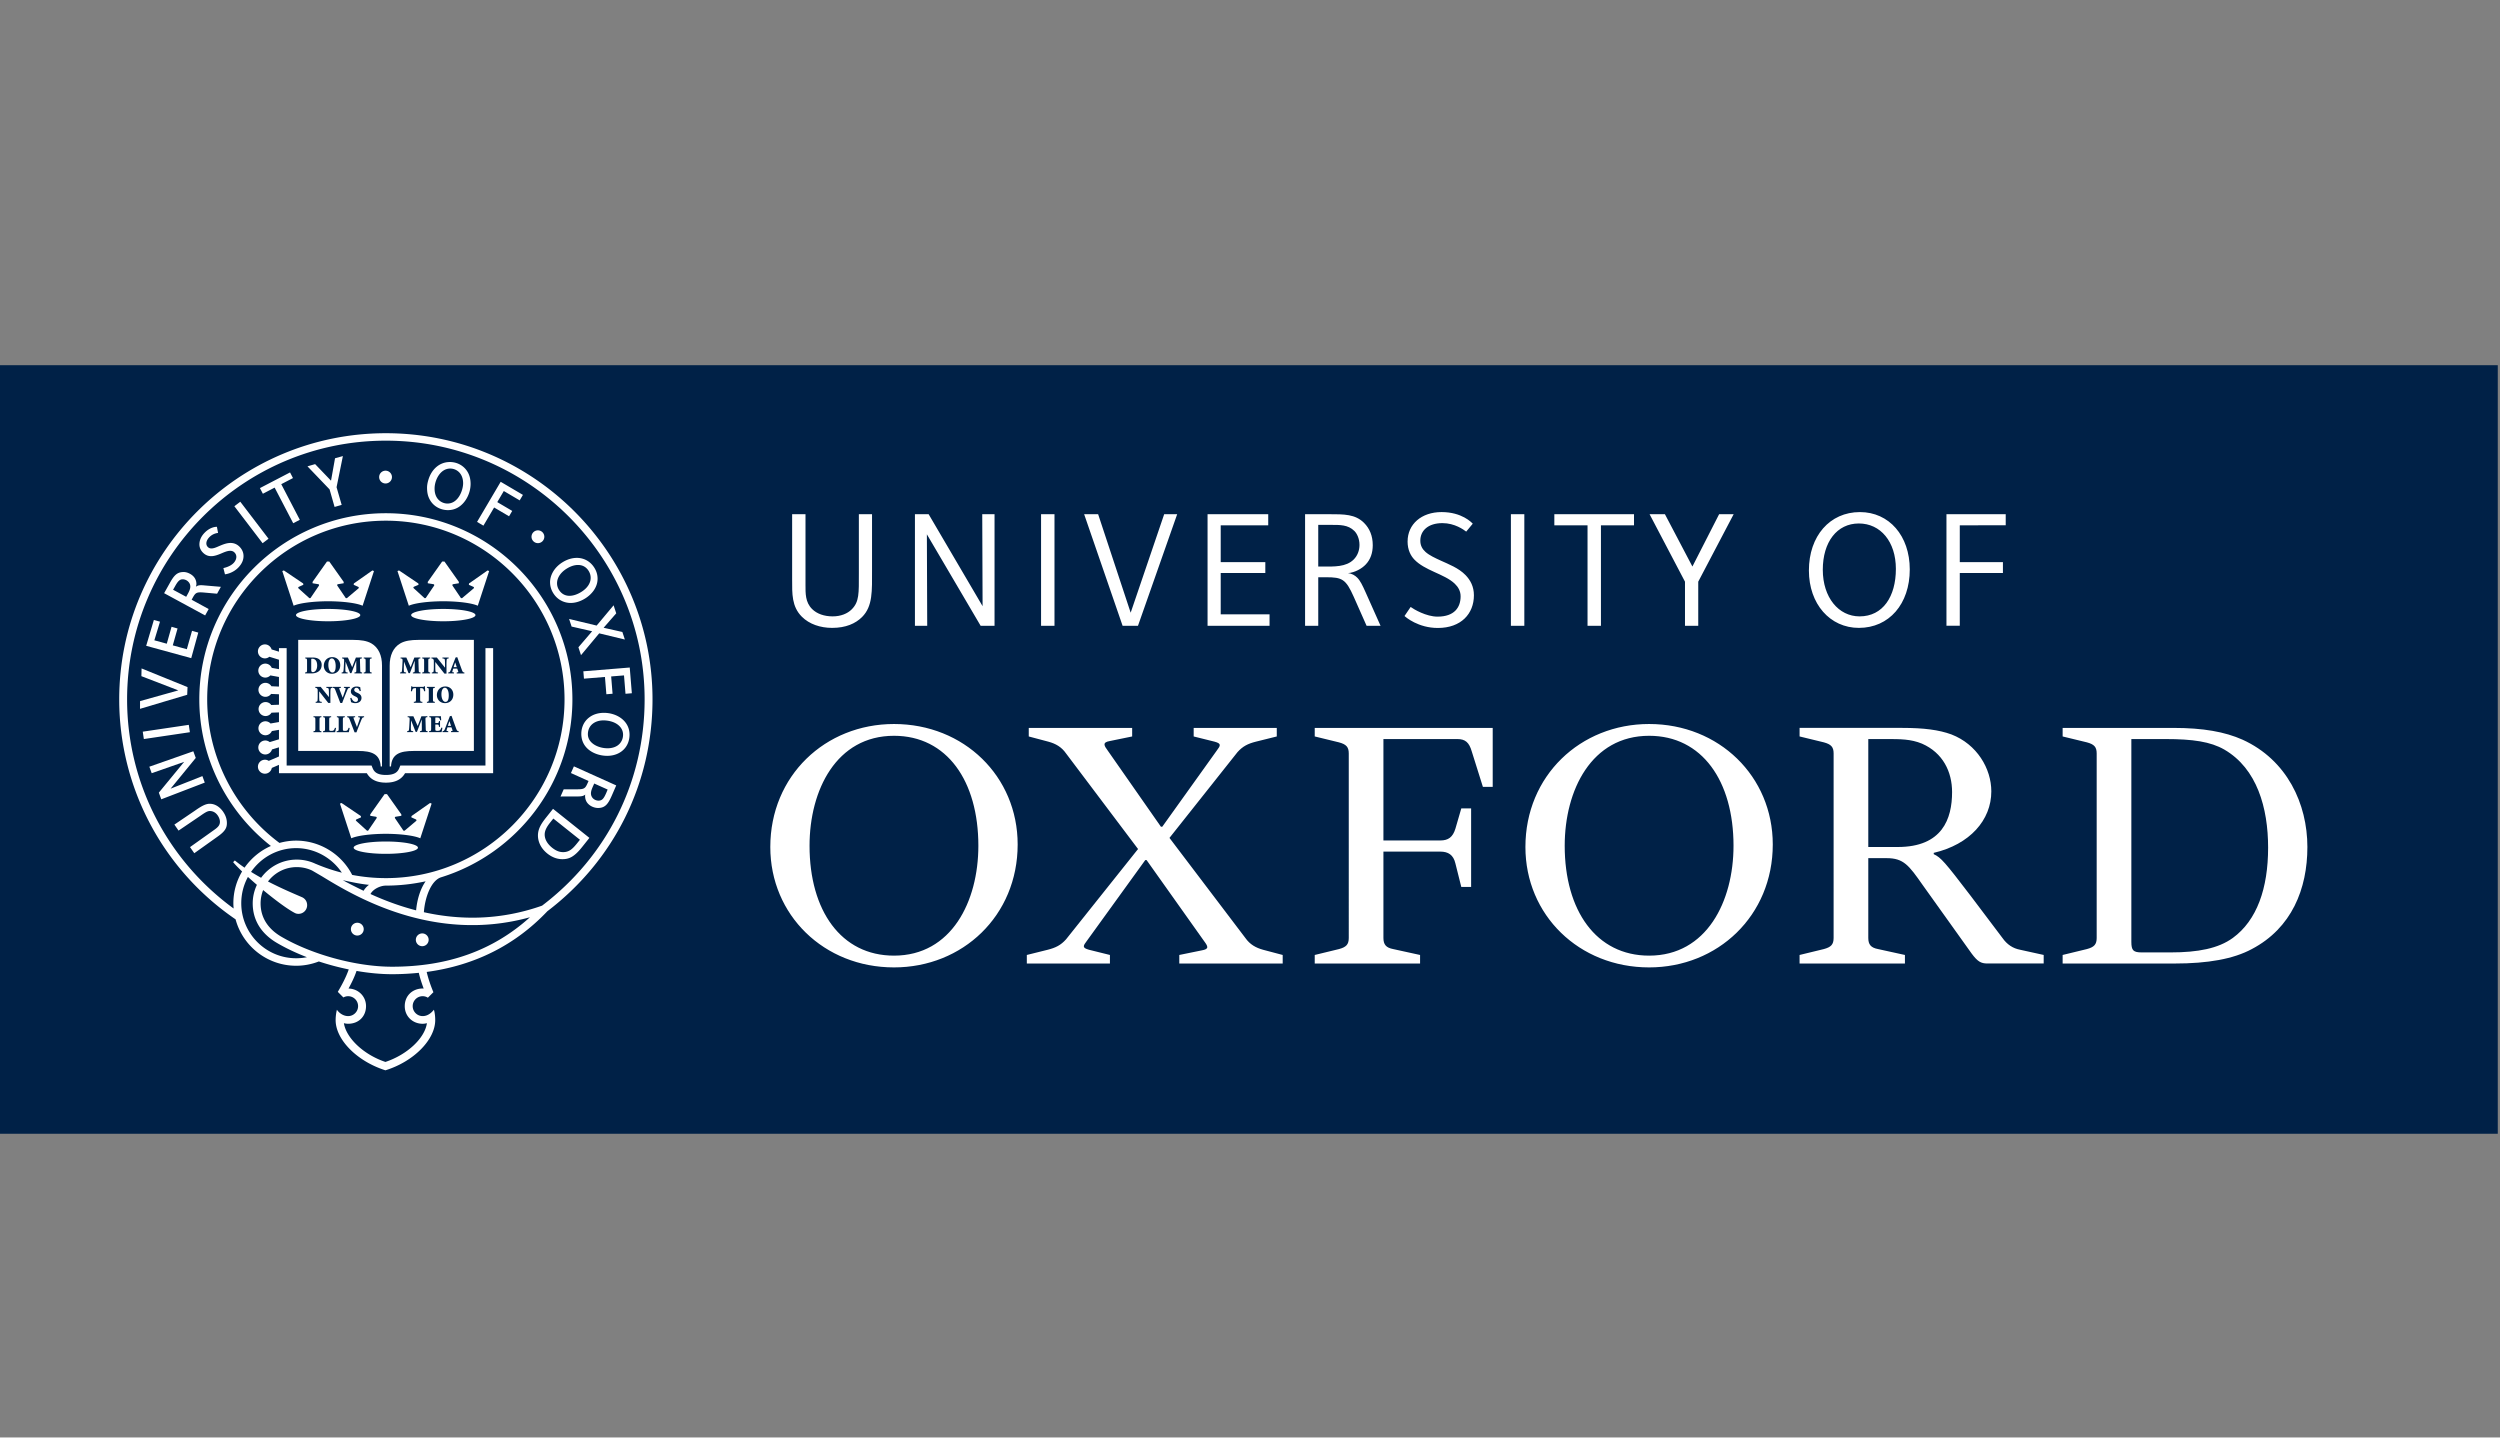
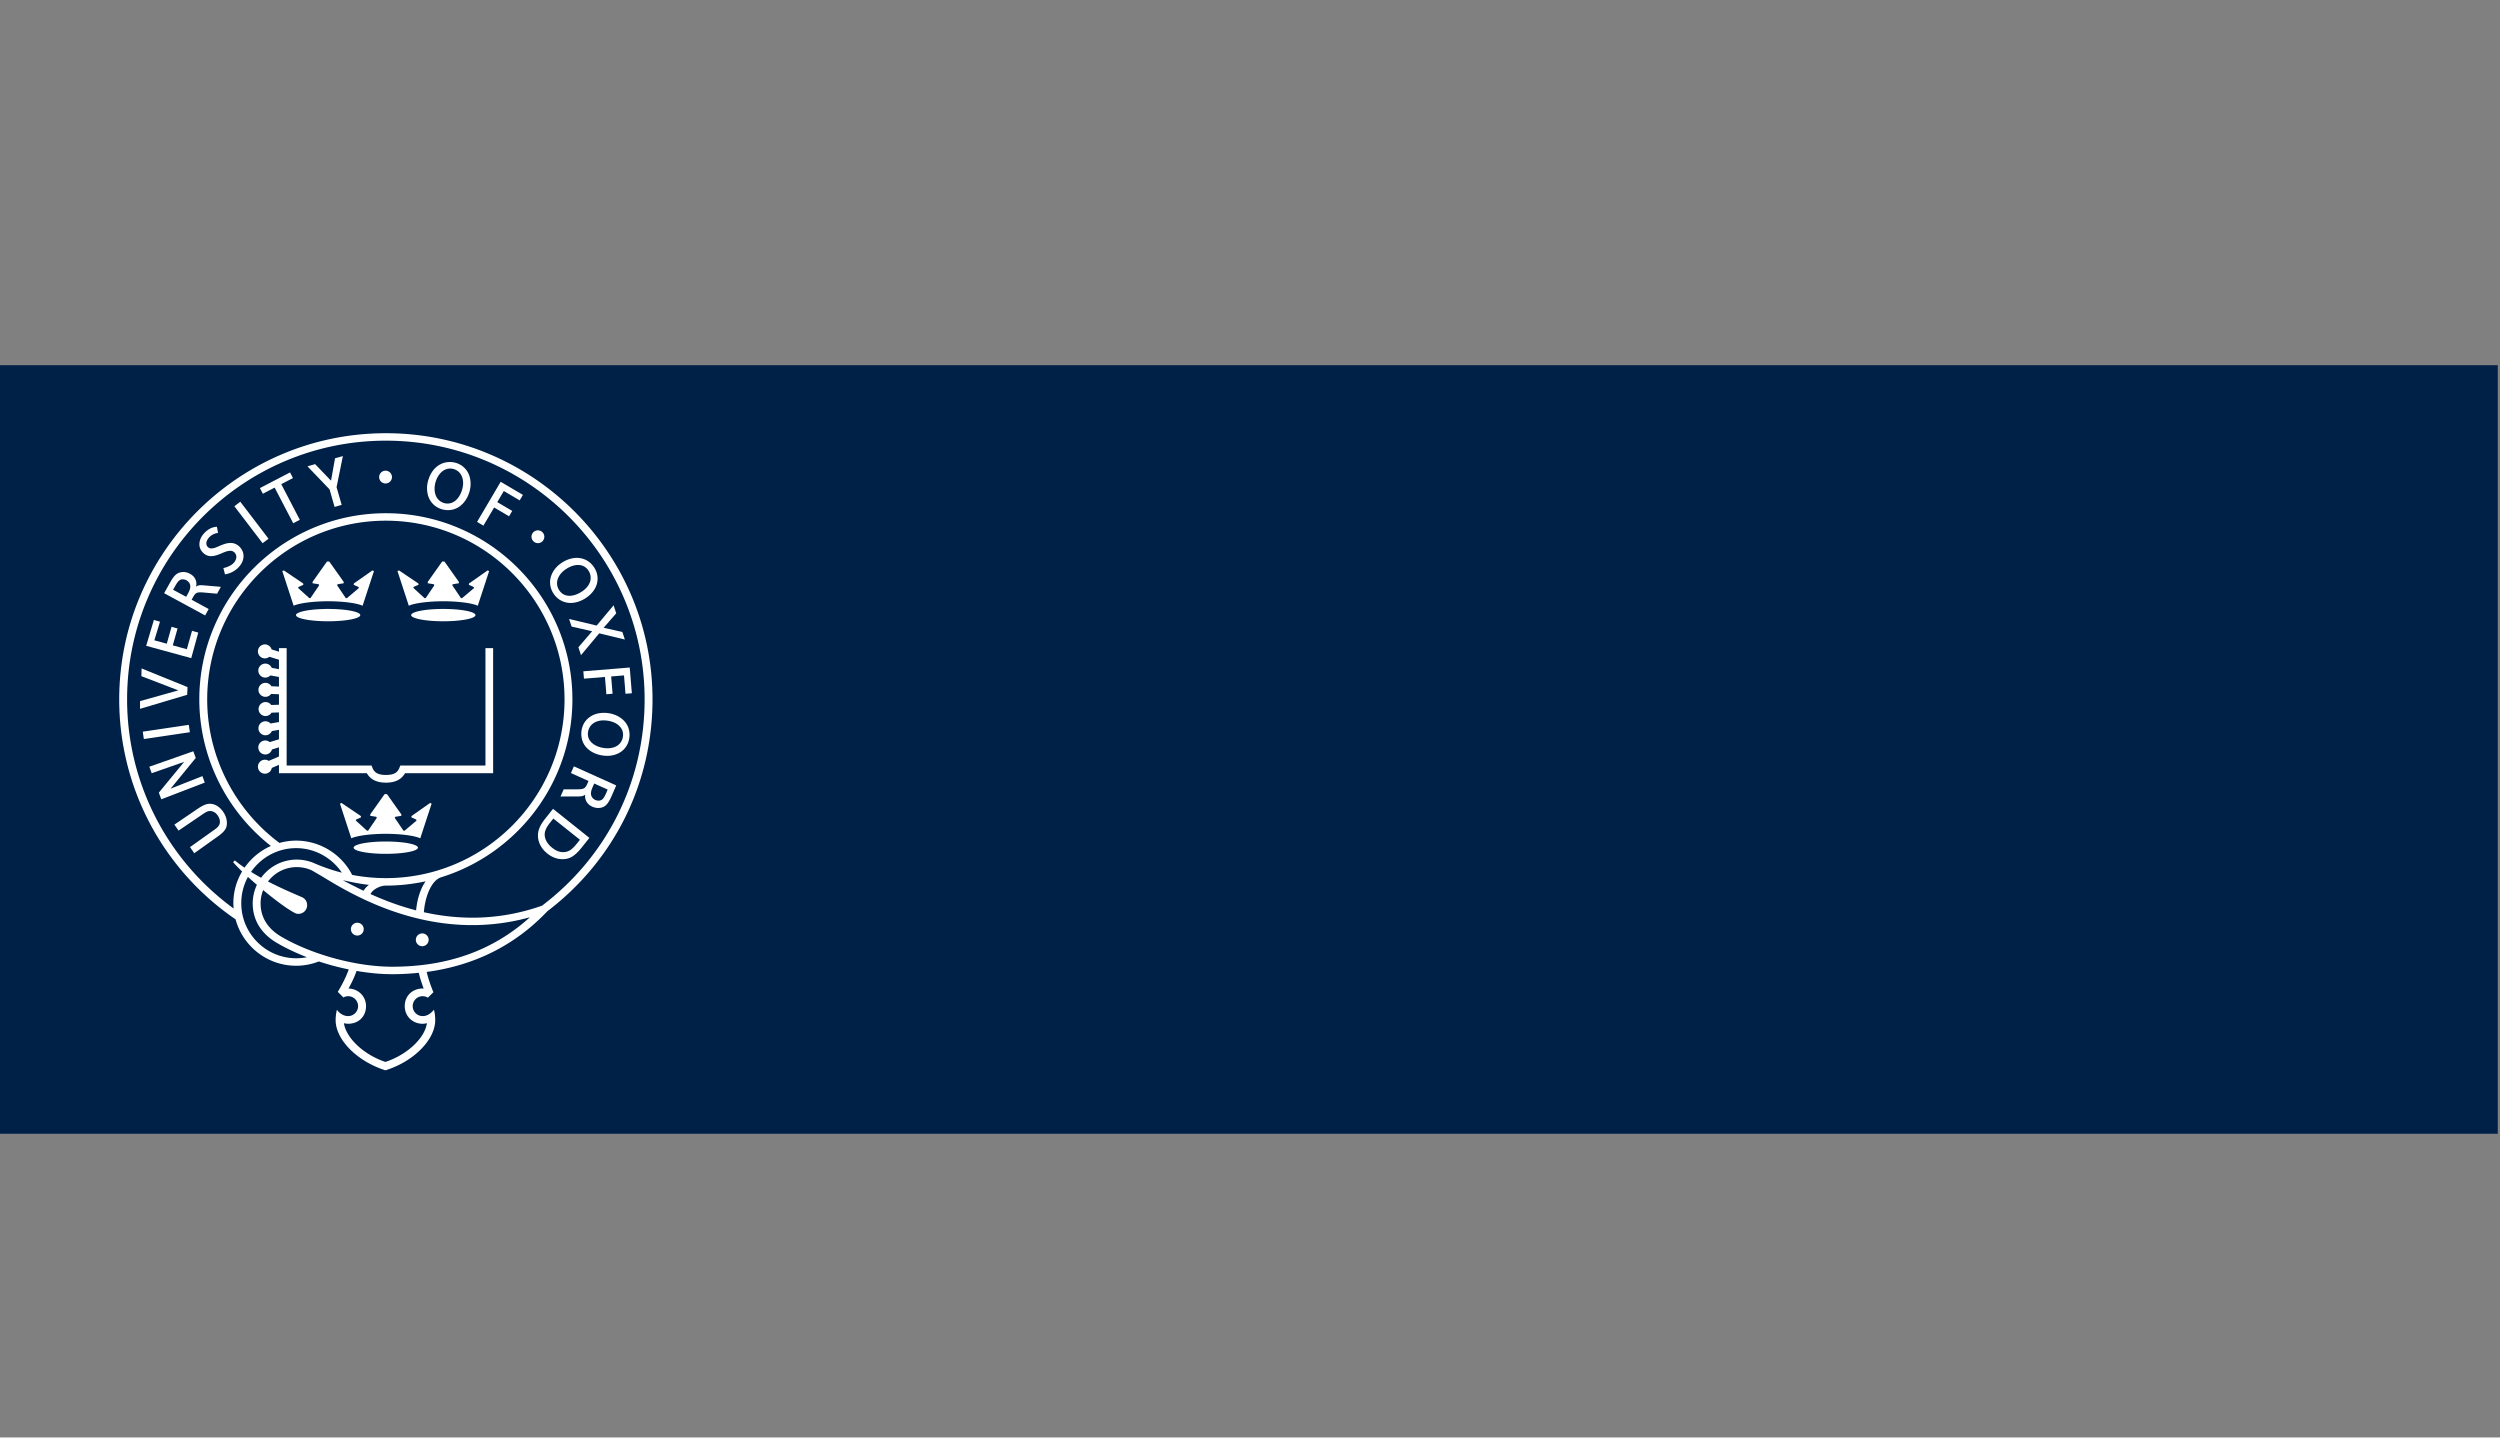
<svg xmlns="http://www.w3.org/2000/svg" xmlns:ns1="http://www.inkscape.org/namespaces/inkscape" xmlns:ns2="http://sodipodi.sourceforge.net/DTD/sodipodi-0.dtd" width="200" height="115" viewBox="0 0 52.917 30.427" version="1.1" id="svg8" ns1:version="1.0.1 (3bc2e813f5, 2020-09-07)" ns2:docname="logo-11-200x115.svg">
  <rect x="0" y="0" width="52.917" height="30.427" fill="#808080" stroke="none" />
  <defs id="defs2" />
  <ns2:namedview id="base" pagecolor="#ffffff" bordercolor="#666666" borderopacity="1.0" ns1:pageopacity="0.0" ns1:pageshadow="2" ns1:zoom="1.979899" ns1:cx="193.28072" ns1:cy="81.737993" ns1:document-units="mm" ns1:current-layer="layer1" ns1:document-rotation="0" showgrid="false" ns1:snap-page="true" ns1:window-width="1920" ns1:window-height="1017" ns1:window-x="-8" ns1:window-y="-8" ns1:window-maximized="1" units="px" />
  <g ns1:label="Vrstva 1" ns1:groupmode="layer" id="layer1">
    <g id="g893" transform="matrix(0.2,0,0,0.2,-5.1455735e-7,7.73)">
      <path d="M 264.349,81.339 H 0 V 0 h 264.349 z" fill="#002147" id="path867" />
-       <path d="m 103.544,50.858 c 0,-6.855 -3.322,-11.637 -8.929,-11.637 -6.095,0 -8.938,5.744 -8.938,11.637 0,6.851 3.326,11.63 8.938,11.63 6.093,0 8.929,-5.742 8.929,-11.63 m 4.159,-0.136 c 0,7.539 -5.817,13.012 -13.088,13.012 -7.411,0 -13.091,-5.535 -13.091,-12.742 0,-7.544 5.817,-13.018 13.091,-13.018 7.41,0 13.088,5.543 13.088,12.748 m 75.762,0.136 c 0,-6.855 -3.326,-11.637 -8.932,-11.637 -6.095,0 -8.934,5.744 -8.934,11.637 0,6.851 3.324,11.63 8.934,11.63 6.091,0 8.932,-5.742 8.932,-11.63 m 4.155,-0.136 c 0,7.539 -5.819,13.012 -13.088,13.012 -7.412,0 -13.091,-5.535 -13.091,-12.742 0,-7.544 5.819,-13.018 13.091,-13.018 7.409,0 13.088,5.543 13.088,12.748 m 15.859,4.284 c -1.456,-2.078 -2.011,-2.835 -3.81,-2.835 h -1.94 v 8.449 c 0,0.694 0.278,1.034 1.041,1.175 l 2.837,0.623 v 0.905 h -11.15 v -0.905 l 2.564,-0.623 c 0.76,-0.204 1.038,-0.481 1.038,-1.175 V 41.09 c 0,-0.695 -0.278,-0.97 -1.038,-1.176 l -2.564,-0.624 v -0.904 h 10.873 c 2.289,0 3.88,0.21 5.195,0.691 2.701,1.042 4.224,3.609 4.224,6.026 0,3.051 -2.285,5.617 -6.094,6.508 v 0.139 c 0.762,0.352 1.177,0.835 3.879,4.372 l 3.393,4.496 c 0.485,0.694 1.109,1.105 1.871,1.248 l 2.493,0.55 v 0.905 h -5.955 c -0.693,0 -1.039,-0.211 -1.663,-1.045 z m -5.75,-4.015 h 3.118 c 4.71,0 5.75,-2.971 5.75,-5.815 0,-2.147 -0.971,-4.156 -3.188,-5.124 -1.176,-0.486 -2.286,-0.486 -3.809,-0.486 h -1.871 z m -43.074,-4.084 h 1.04 v 8.312 h -1.04 l -0.624,-2.491 c -0.209,-0.905 -0.761,-1.249 -1.593,-1.249 H 146.413 V 60.62 c 0,0.693 0.278,1.034 1.04,1.175 l 2.839,0.623 v 0.905 H 139.143 v -0.905 l 2.562,-0.623 c 0.761,-0.204 1.04,-0.482 1.04,-1.175 V 41.09 c 0,-0.694 -0.279,-0.969 -1.04,-1.175 L 139.143,39.29 v -0.902 h 18.836 v 6.239 h -1.039 l -1.176,-3.745 c -0.278,-0.966 -0.694,-1.315 -1.525,-1.315 h -7.826 v 10.732 h 6.026 c 0.831,0 1.315,-0.341 1.593,-1.246 z m 70.915,-7.34 v 21.465 c 0,0.905 0.206,1.116 1.109,1.116 h 3.045 c 2.91,0 5.056,-0.422 6.58,-1.528 2.562,-1.867 3.74,-5.261 3.74,-9.557 0,-4.224 -1.177,-8.375 -4.639,-10.385 -1.454,-0.834 -3.325,-1.111 -6.235,-1.111 z M 218.297,63.322 v -0.905 l 2.564,-0.623 c 0.762,-0.204 1.039,-0.482 1.039,-1.175 v -19.53 c 0,-0.694 -0.276,-0.969 -1.039,-1.175 L 218.297,39.291 V 38.387 h 11.706 c 3.185,0 5.47,0.416 7.341,1.248 4.709,2.147 6.856,6.786 6.856,11.356 0,4.439 -1.663,8.589 -5.886,10.804 -1.939,1.045 -4.641,1.528 -8.171,1.528 z M 117.468,62.417 v 0.905 h -8.795 v -0.905 l 2.212,-0.551 c 0.835,-0.212 1.386,-0.482 1.94,-1.105 l 7.619,-9.557 -7.619,-10.114 c -0.484,-0.694 -1.105,-1.038 -1.87,-1.246 l -2.078,-0.552 v -0.904 h 10.943 v 0.904 l -2.353,0.482 c -0.833,0.141 -0.625,0.485 -0.211,1.041 l 5.61,8.033 h 0.139 l 5.749,-8.033 c 0.416,-0.556 0.556,-0.762 -0.207,-0.971 l -2.216,-0.552 v -0.904 h 8.795 v 0.904 l -2.216,0.552 c -0.829,0.209 -1.384,0.482 -1.94,1.106 l -7.201,9.078 8.033,10.592 c 0.487,0.693 1.109,1.034 1.87,1.246 l 2.08,0.551 v 0.905 h -10.943 v -0.905 l 2.354,-0.481 c 0.833,-0.141 0.693,-0.411 0.278,-0.976 l -6.095,-8.586 h -0.138 l -6.164,8.527 c -0.416,0.552 -0.555,0.752 0.207,0.965 z M 91.234,26.654 c -0.689,0.689 -1.721,1.147 -3.164,1.147 -1.256,0 -2.42,-0.395 -3.209,-1.184 -1.076,-1.075 -1.026,-2.447 -1.026,-3.914 v -6.935 h 1.414 v 7.45 c 0,0.943 -0.029,1.861 0.7,2.589 0.505,0.505 1.281,0.777 2.176,0.777 0.874,0 1.576,-0.301 2.013,-0.74 0.81,-0.809 0.759,-1.692 0.759,-3.826 v -6.25 h 1.394 v 5.883 c 0,2.236 0.09,3.856 -1.056,5.003 m 12.55,0.926 -5.69,-9.681 0.036,9.681 h -1.3 V 15.768 h 1.449 l 5.711,9.735 -0.036,-9.735 h 1.301 V 27.58 Z M 110.18,15.769 h 1.421 v 11.81 H 110.18 Z m 10.257,11.81 h -1.627 l -4.071,-11.81 h 1.481 l 3.444,10.426 3.547,-10.426 h 1.375 z m 7.364,0 v -11.81 h 6.421 v 1.177 h -5.029 v 3.897 h 4.721 v 1.149 h -4.721 v 4.374 h 5.169 v 1.212 z m 16.83,0 -1.356,-3.061 c -0.84,-1.883 -1.224,-2.076 -2.936,-2.076 h -0.823 v 5.138 h -1.394 v -11.81 h 2.549 c 1.575,0 2.764,-0.01 3.692,0.919 0.591,0.591 0.921,1.376 0.921,2.361 0,0.821 -0.239,1.504 -0.733,2.03 -0.425,0.453 -1.129,0.85 -1.894,0.931 0.415,0.024 0.759,0.249 0.981,0.472 0.323,0.32 0.556,0.807 0.902,1.58 l 1.569,3.516 z m -1.29,-10.033 c -0.676,-0.677 -1.555,-0.646 -2.518,-0.646 h -1.308 v 4.411 h 0.469 c 1.192,0 2.476,0.061 3.286,-0.749 0.391,-0.391 0.61,-0.94 0.61,-1.539 0,-0.665 -0.261,-1.199 -0.54,-1.478 m 16.565,-1.777 h 1.421 v 11.81 h -1.421 z m 9.529,1.177 v 10.633 h -1.419 V 16.946 h -3.513 v -1.177 h 8.431 v 1.177 z m 10.298,5.965 v 4.668 h -1.403 V 22.911 l -3.749,-7.143 h 1.624 l 2.91,5.539 2.828,-5.539 h 1.539 z m 17.002,4.891 c -3.056,0 -5.291,-2.525 -5.291,-6.075 0,-3.647 2.211,-6.181 5.401,-6.181 3.09,0 5.274,2.507 5.274,6.072 0,3.656 -2.188,6.184 -5.384,6.184 m -0.005,-11.05 c -2.314,0 -3.816,1.955 -3.816,4.9 0,2.935 1.674,4.933 3.893,4.933 2.469,0 3.842,-2.1 3.842,-5.025 0,-2.882 -1.623,-4.808 -3.919,-4.808 m 10.682,0.194 v 3.897 h 4.566 v 1.149 h -4.566 v 5.586 h -1.41 v -11.81 h 6.272 v 1.177 z M 148.972,18.65 c 0,-1.815 1.46,-3.106 3.594,-3.106 2.16,0 3.196,1.115 3.301,1.23 l -0.693,0.839 c -0.265,-0.204 -1.21,-0.899 -2.516,-0.899 -1.506,0 -2.34,0.787 -2.34,1.856 0,0.517 0.211,0.89 0.552,1.196 0.405,0.362 0.996,0.631 1.633,0.925 0.792,0.364 1.877,0.772 2.605,1.528 0.502,0.521 0.882,1.2 0.882,2.131 0,1.964 -1.363,3.46 -3.814,3.46 -2.09,0 -3.408,-1.151 -3.531,-1.266 l 0.65,-0.958 c 0.335,0.249 1.647,1.025 2.846,1.025 1.778,0 2.442,-0.974 2.442,-2.146 0,-0.546 -0.247,-0.985 -0.616,-1.337 -0.551,-0.53 -1.385,-0.886 -2.184,-1.251 -0.794,-0.362 -1.558,-0.743 -2.099,-1.311 -0.357,-0.374 -0.714,-0.986 -0.714,-1.915 M 40.429,31.782 c 0,-1.044 -0.354,-1.887 -1.119,-2.336 -0.479,-0.281 -1.127,-0.374 -1.927,-0.374 H 31.56 V 40.826 h 6.336 c 1.461,0 2.32,0.329 2.394,1.639 h 0.139 z m 0.813,0 c 0,-1.044 0.354,-1.887 1.119,-2.336 0.48,-0.281 1.129,-0.374 1.93,-0.374 h 5.861 V 40.826 h -6.376 c -1.46,0 -2.319,0.329 -2.394,1.639 h -0.14 z" fill="#ffffff" id="path869" />
      <path d="M 51.378,29.941 V 42.367 h -9.01 l -0.102,0.254 c -0.156,0.388 -0.438,0.746 -1.42,0.746 -0.983,0 -1.262,-0.359 -1.42,-0.746 L 39.323,42.367 H 30.337 V 29.941 H 29.524 v 0.379 l -0.78,-0.24 c -0.09,-0.306 -0.37,-0.532 -0.706,-0.532 -0.407,0 -0.74,0.333 -0.74,0.74 0,0.41 0.333,0.741 0.74,0.741 0.179,0 0.34,-0.066 0.468,-0.171 l 1.019,0.312 v 0.999 L 28.759,32.031 a 0.74,0.74 0 0 0 -0.681,-0.449 c -0.407,0 -0.74,0.331 -0.74,0.74 0,0.409 0.333,0.74 0.74,0.74 0.211,0 0.401,-0.09 0.536,-0.231 l 0.91,0.164 v 1.018 l -0.8,-0.035 c -0.129,-0.215 -0.362,-0.361 -0.632,-0.361 -0.407,0 -0.74,0.331 -0.74,0.74 0,0.409 0.333,0.741 0.74,0.741 0.247,0 0.464,-0.122 0.599,-0.307 l 0.834,0.036 v 1.106 l -0.818,0.03 A 0.734,0.734 0 0 0 28.105,35.651 c -0.407,0 -0.74,0.331 -0.74,0.74 0,0.409 0.333,0.74 0.74,0.74 0.268,0 0.5,-0.144 0.63,-0.356 L 29.524,36.746 v 1.02 l -0.894,0.154 a 0.738,0.738 0 0 0 -0.539,-0.235 c -0.407,0 -0.74,0.331 -0.74,0.74 0,0.409 0.333,0.74 0.74,0.74 a 0.739,0.739 0 0 0 0.679,-0.445 L 29.524,38.591 v 1.001 l -0.978,0.297 c -0.128,-0.105 -0.29,-0.171 -0.469,-0.171 a 0.74,0.74 0 1 0 0,1.48 c 0.336,0 0.618,-0.225 0.708,-0.531 L 29.524,40.441 v 0.969 l -1.08,0.466 a 0.731,0.731 0 0 0 -0.406,-0.122 c -0.407,0 -0.74,0.331 -0.74,0.74 0,0.409 0.333,0.74 0.74,0.74 0.364,0 0.666,-0.264 0.728,-0.611 l 0.759,-0.328 v 0.885 h 9.297 c 0.379,0.659 1.032,1 2.024,1 0.991,0 1.646,-0.341 2.022,-1 h 9.322 V 29.941 Z M 34.728,25.797 c -1.88,0 -3.402,0.292 -3.402,0.652 0,0.361 1.522,0.652 3.402,0.652 1.879,0 3.402,-0.291 3.402,-0.652 0,-0.36 -1.524,-0.652 -3.402,-0.652 m 4.685,-4.076 -1.964,1.38 -0.016,0.14 0.466,0.21 c 0.092,0.046 0.092,0.12 0.046,0.165 l -1.234,1.041 -0.117,-0.01 -0.874,-1.288 c -0.061,-0.084 -0.039,-0.168 0.068,-0.185 l 0.586,-0.096 v -0.147 l -1.521,-2.149 h -0.25 l -1.521,2.149 v 0.147 l 0.588,0.096 c 0.105,0.018 0.126,0.101 0.066,0.185 l -0.875,1.288 -0.115,0.01 -1.154,-1.041 c -0.046,-0.045 -0.046,-0.119 0.046,-0.165 l 0.468,-0.21 -0.018,-0.14 -2.046,-1.38 -0.165,0.065 1.2,3.67 c 0.611,-0.274 2.011,-0.466 3.65,-0.474 1.641,0.007 3.041,0.2 3.651,0.474 l 1.201,-3.67 z m 1.418,28.689 c -1.88,0 -3.402,0.292 -3.402,0.652 0,0.361 1.522,0.652 3.402,0.652 1.879,0 3.402,-0.291 3.402,-0.652 0,-0.36 -1.524,-0.652 -3.402,-0.652 m 4.685,-4.077 -1.964,1.381 -0.016,0.14 0.466,0.209 c 0.092,0.046 0.092,0.12 0.046,0.165 l -1.234,1.042 -0.117,-0.011 -0.874,-1.288 c -0.06,-0.084 -0.039,-0.168 0.068,-0.185 l 0.586,-0.095 v -0.149 l -1.521,-2.149 h -0.25 l -1.521,2.149 v 0.149 l 0.588,0.095 c 0.105,0.018 0.126,0.101 0.066,0.185 l -0.875,1.288 -0.116,0.011 -1.151,-1.042 c -0.048,-0.045 -0.048,-0.119 0.045,-0.165 l 0.468,-0.209 -0.018,-0.14 -2.046,-1.381 -0.166,0.065 1.202,3.671 c 0.61,-0.275 2.01,-0.468 3.65,-0.475 1.64,0.007 3.041,0.2 3.65,0.475 l 1.201,-3.671 z M 46.919,25.797 c -1.881,0 -3.404,0.292 -3.404,0.652 0,0.361 1.522,0.652 3.404,0.652 1.877,0 3.401,-0.291 3.401,-0.652 0,-0.36 -1.524,-0.652 -3.401,-0.652 m 4.684,-4.076 -1.964,1.38 -0.018,0.14 0.468,0.21 c 0.091,0.046 0.092,0.12 0.045,0.165 l -1.234,1.041 -0.116,-0.01 -0.874,-1.288 c -0.061,-0.084 -0.039,-0.168 0.066,-0.185 l 0.586,-0.096 V 22.931 L 47.042,20.782 h -0.249 l -1.521,2.149 v 0.147 l 0.586,0.096 c 0.106,0.018 0.128,0.101 0.068,0.185 l -0.874,1.288 -0.117,0.01 -1.153,-1.055 c -0.046,-0.044 -0.046,-0.119 0.046,-0.165 l 0.468,-0.196 -0.018,-0.14 -2.046,-1.38 -0.166,0.065 1.201,3.67 c 0.61,-0.274 2.01,-0.466 3.651,-0.474 1.64,0.007 3.04,0.2 3.649,0.474 l 1.202,-3.67 z" fill="#ffffff" id="path871" />
      <path d="m 32.937,32.209 c 0,0.23 0.058,0.275 0.181,0.275 0.224,0 0.449,-0.246 0.449,-0.705 0,-0.557 -0.282,-0.713 -0.502,-0.713 -0.06,0 -0.094,0.007 -0.111,0.019 -0.014,0.004 -0.016,0.064 -0.016,0.129 z m 0.128,-1.272 c 0.319,0 0.584,0.062 0.756,0.231 0.121,0.116 0.223,0.307 0.223,0.531 0,0.645 -0.489,0.922 -1.089,0.922 H 32.287 V 32.52 c 0.189,-0.016 0.21,-0.034 0.21,-0.314 v -0.855 c 0,-0.28 -0.021,-0.299 -0.19,-0.314 v -0.101 z m 1.686,0.777 c 0,0.47 0.176,0.811 0.43,0.811 0.224,0 0.345,-0.215 0.345,-0.684 0,-0.521 -0.186,-0.809 -0.41,-0.809 -0.199,0 -0.365,0.229 -0.365,0.681 m 1.258,0.044 c 0,0.555 -0.379,0.902 -0.876,0.902 -0.522,0 -0.863,-0.381 -0.863,-0.858 0,-0.42 0.28,-0.905 0.899,-0.905 0.474,0 0.84,0.347 0.84,0.86 m 2.288,-0.821 v 0.101 c -0.198,0.019 -0.207,0.029 -0.2,0.301 l 0.026,0.868 c 0.007,0.287 0.014,0.295 0.2,0.314 v 0.101 H 37.511 V 32.52 c 0.194,-0.019 0.201,-0.026 0.199,-0.314 l -0.006,-0.912 h -0.011 l -0.5,1.299 h -0.14 l -0.475,-1.208 h -0.005 l -0.018,0.575 c -0.007,0.223 -0.005,0.347 0.005,0.427 0.01,0.096 0.068,0.12 0.235,0.133 v 0.101 H 36.156 V 32.52 c 0.124,-0.011 0.172,-0.036 0.189,-0.133 0.014,-0.08 0.029,-0.217 0.041,-0.454 l 0.028,-0.522 c 0.02,-0.326 -0.001,-0.355 -0.206,-0.374 v -0.101 h 0.609 l 0.454,1.026 0.396,-1.026 z m 0.842,1.27 c 0,0.28 0.02,0.297 0.199,0.314 v 0.101 H 38.497 V 32.52 c 0.179,-0.016 0.2,-0.034 0.2,-0.314 v -0.855 c 0,-0.28 -0.021,-0.299 -0.2,-0.314 v -0.101 h 0.839 v 0.101 c -0.179,0.015 -0.199,0.034 -0.199,0.314 z m -4.173,3.542 h -0.223 l -0.959,-1.224 h -0.006 v 0.477 c 0,0.271 0.011,0.414 0.021,0.495 0.013,0.091 0.083,0.124 0.254,0.133 v 0.1 h -0.645 v -0.1 c 0.114,-0.006 0.181,-0.041 0.195,-0.133 0.01,-0.081 0.02,-0.224 0.02,-0.495 v -0.477 c 0,-0.191 -0.005,-0.225 -0.058,-0.297 -0.037,-0.055 -0.102,-0.072 -0.196,-0.08 v -0.101 h 0.573 l 0.863,1.075 h 0.006 v -0.346 c 0,-0.273 -0.011,-0.415 -0.021,-0.495 -0.013,-0.091 -0.084,-0.125 -0.254,-0.133 v -0.101 h 0.66 v 0.101 c -0.129,0.005 -0.196,0.041 -0.21,0.133 -0.01,0.08 -0.02,0.223 -0.02,0.495 z m 1.05,0 a 630.467,630.467 0 0 1 -0.516,-1.35 c -0.085,-0.223 -0.136,-0.236 -0.261,-0.251 v -0.101 h 0.836 v 0.101 l -0.087,0.01 c -0.096,0.01 -0.096,0.034 -0.068,0.125 0.046,0.145 0.251,0.655 0.347,0.909 0.08,-0.22 0.246,-0.715 0.287,-0.836 0.054,-0.159 0.039,-0.188 -0.077,-0.2 l -0.079,-0.007 v -0.101 h 0.629 v 0.101 c -0.149,0.018 -0.185,0.031 -0.286,0.268 -0.016,0.035 -0.333,0.805 -0.526,1.334 z m 1.169,-0.552 c 0.054,0.15 0.206,0.438 0.461,0.438 0.135,0 0.239,-0.087 0.239,-0.256 0,-0.152 -0.101,-0.239 -0.26,-0.311 l -0.039,-0.018 c -0.211,-0.099 -0.453,-0.234 -0.453,-0.51 0,-0.294 0.211,-0.532 0.619,-0.532 a 0.955,0.955 0 0 1 0.239,0.031 c 0.059,0.016 0.1,0.026 0.134,0.037 0.01,0.1 0.029,0.228 0.058,0.404 l -0.114,0.018 c -0.058,-0.171 -0.147,-0.355 -0.352,-0.355 -0.133,0 -0.226,0.101 -0.226,0.226 0,0.129 0.102,0.204 0.268,0.28 l 0.056,0.025 c 0.24,0.109 0.444,0.241 0.444,0.545 0,0.318 -0.256,0.551 -0.657,0.551 -0.105,0 -0.211,-0.02 -0.28,-0.044 C 37.24,35.699 37.185,35.679 37.155,35.663 37.134,35.544 37.1,35.404 37.069,35.23 Z m -3.37,3.228 c 0,0.28 0.02,0.297 0.2,0.314 v 0.101 h -0.84 v -0.101 c 0.179,-0.016 0.2,-0.034 0.2,-0.314 v -0.855 c 0,-0.28 -0.021,-0.299 -0.2,-0.314 v -0.101 h 0.84 v 0.101 c -0.18,0.015 -0.2,0.034 -0.2,0.314 z m 1.026,0.034 c 0,0.135 0.005,0.199 0.051,0.223 0.043,0.021 0.101,0.024 0.181,0.024 0.084,0 0.196,-0.007 0.25,-0.075 0.041,-0.049 0.085,-0.119 0.126,-0.256 l 0.113,0.018 c -0.016,0.099 -0.07,0.369 -0.094,0.449 h -1.285 v -0.101 c 0.196,-0.016 0.217,-0.034 0.217,-0.314 v -0.855 c 0,-0.28 -0.021,-0.297 -0.195,-0.314 v -0.101 h 0.843 v 0.101 c -0.186,0.016 -0.207,0.034 -0.207,0.314 z m 1.446,0 c 0,0.135 0.005,0.199 0.051,0.223 0.041,0.021 0.1,0.024 0.181,0.024 0.084,0 0.195,-0.007 0.249,-0.075 0.041,-0.049 0.086,-0.119 0.126,-0.256 l 0.113,0.018 c -0.015,0.099 -0.07,0.369 -0.094,0.449 h -1.285 v -0.101 c 0.198,-0.016 0.217,-0.034 0.217,-0.314 v -0.855 c 0,-0.28 -0.02,-0.297 -0.194,-0.314 v -0.101 h 0.841 v 0.101 c -0.186,0.016 -0.206,0.034 -0.206,0.314 z m 1.238,0.399 a 535.183,535.183 0 0 1 -0.515,-1.35 c -0.086,-0.223 -0.139,-0.236 -0.263,-0.251 v -0.101 h 0.838 v 0.101 l -0.089,0.01 c -0.096,0.01 -0.096,0.034 -0.066,0.125 0.046,0.145 0.251,0.655 0.346,0.909 0.08,-0.22 0.246,-0.715 0.287,-0.836 0.055,-0.159 0.04,-0.188 -0.077,-0.2 l -0.077,-0.007 v -0.101 h 0.626 v 0.101 c -0.147,0.018 -0.184,0.031 -0.285,0.268 -0.016,0.035 -0.331,0.805 -0.525,1.334 z m 6.96,-7.921 v 0.101 c -0.198,0.019 -0.207,0.029 -0.2,0.301 l 0.026,0.868 c 0.007,0.287 0.014,0.295 0.2,0.314 v 0.101 H 43.697 V 32.52 c 0.194,-0.019 0.201,-0.026 0.199,-0.314 l -0.007,-0.912 h -0.01 l -0.501,1.299 H 43.238 L 42.764,31.385 h -0.005 l -0.019,0.575 c -0.007,0.223 -0.005,0.347 0.005,0.427 0.01,0.096 0.066,0.12 0.235,0.133 v 0.101 H 42.342 V 32.52 c 0.124,-0.011 0.172,-0.036 0.189,-0.133 0.014,-0.08 0.029,-0.217 0.041,-0.454 l 0.028,-0.522 c 0.02,-0.326 -0.001,-0.355 -0.206,-0.374 v -0.101 h 0.609 l 0.454,1.026 0.396,-1.026 z m 0.841,1.27 c 0,0.28 0.021,0.297 0.2,0.314 v 0.101 h -0.84 V 32.52 c 0.179,-0.016 0.2,-0.034 0.2,-0.314 v -0.855 c 0,-0.28 -0.021,-0.299 -0.2,-0.314 v -0.101 h 0.84 v 0.101 c -0.179,0.015 -0.2,0.034 -0.2,0.314 z m 1.928,0.433 h -0.223 l -0.959,-1.224 h -0.005 v 0.477 c 0,0.271 0.01,0.415 0.021,0.495 0.013,0.091 0.083,0.124 0.254,0.133 v 0.1 h -0.646 v -0.1 c 0.114,-0.006 0.182,-0.041 0.195,-0.133 0.01,-0.08 0.021,-0.224 0.021,-0.495 v -0.477 c 0,-0.191 -0.005,-0.225 -0.058,-0.297 -0.039,-0.054 -0.104,-0.072 -0.196,-0.08 v -0.101 h 0.571 l 0.864,1.075 h 0.004 v -0.346 c 0,-0.273 -0.009,-0.415 -0.019,-0.495 -0.015,-0.091 -0.084,-0.125 -0.255,-0.133 v -0.101 h 0.661 v 0.101 c -0.13,0.005 -0.198,0.041 -0.21,0.133 -0.01,0.08 -0.021,0.223 -0.021,0.495 z m 0.755,-0.681 h 0.331 l -0.164,-0.495 h -0.007 z m 0.328,0.562 0.079,-0.011 c 0.096,-0.013 0.101,-0.039 0.068,-0.131 l -0.094,-0.265 h -0.425 l -0.077,0.249 c -0.034,0.113 -0.034,0.138 0.085,0.151 l 0.075,0.007 v 0.101 H 47.439 V 32.52 c 0.134,-0.019 0.172,-0.029 0.258,-0.246 l 0.519,-1.34 0.177,-0.036 0.177,0.49 c 0.11,0.309 0.221,0.614 0.32,0.879 0.084,0.225 0.13,0.237 0.258,0.254 v 0.101 h -0.815 z m -3.872,2.795 c 0,0.28 0.02,0.297 0.237,0.314 v 0.101 h -0.906 v -0.101 c 0.206,-0.016 0.228,-0.034 0.228,-0.314 v -1.135 h -0.044 c -0.174,0 -0.244,0.031 -0.285,0.079 -0.03,0.037 -0.062,0.105 -0.095,0.251 h -0.11 c 0.01,-0.219 0.026,-0.398 0.031,-0.529 h 0.08 c 0.039,0.059 0.066,0.064 0.135,0.064 h 1.034 c 0.069,0 0.08,-0.015 0.121,-0.064 h 0.081 c 0.003,0.109 0.015,0.329 0.029,0.52 l -0.115,0.009 c -0.037,-0.156 -0.066,-0.224 -0.105,-0.268 -0.045,-0.048 -0.131,-0.062 -0.255,-0.062 h -0.061 z m 1.356,0 c 0,0.28 0.021,0.297 0.199,0.314 v 0.101 h -0.839 v -0.101 c 0.179,-0.016 0.2,-0.034 0.2,-0.314 v -0.855 c 0,-0.28 -0.021,-0.297 -0.2,-0.314 v -0.101 h 0.839 v 0.101 c -0.177,0.016 -0.199,0.034 -0.199,0.314 z m 0.897,-0.493 c 0,0.47 0.176,0.811 0.43,0.811 0.224,0 0.345,-0.215 0.345,-0.684 0,-0.521 -0.186,-0.809 -0.41,-0.809 -0.199,0 -0.365,0.229 -0.365,0.681 m 1.258,0.045 c 0,0.554 -0.379,0.901 -0.876,0.901 -0.522,0 -0.863,-0.381 -0.863,-0.858 0,-0.42 0.279,-0.905 0.899,-0.905 0.474,0 0.84,0.347 0.84,0.861 m -2.747,2.287 v 0.101 c -0.198,0.018 -0.207,0.029 -0.2,0.3 l 0.026,0.869 c 0.007,0.287 0.013,0.295 0.199,0.314 v 0.1 h -0.81 v -0.1 c 0.194,-0.019 0.203,-0.026 0.199,-0.314 l -0.007,-0.912 h -0.01 l -0.5,1.299 h -0.14 l -0.474,-1.208 h -0.006 l -0.018,0.575 c -0.009,0.223 -0.005,0.346 0.005,0.427 0.01,0.095 0.066,0.119 0.236,0.133 v 0.1 h -0.641 v -0.1 c 0.125,-0.011 0.175,-0.037 0.19,-0.133 0.014,-0.081 0.029,-0.217 0.041,-0.454 l 0.028,-0.524 c 0.019,-0.326 0,-0.355 -0.206,-0.372 V 37.155 h 0.609 l 0.454,1.026 0.396,-1.026 z m 0.401,0.414 c 0,-0.28 -0.021,-0.297 -0.194,-0.314 v -0.101 h 1.228 c 0.004,0.045 0.016,0.234 0.029,0.427 l -0.114,0.009 c -0.026,-0.128 -0.055,-0.2 -0.096,-0.241 -0.041,-0.044 -0.128,-0.06 -0.264,-0.06 h -0.045 c -0.098,0 -0.104,0 -0.104,0.091 v 0.5 h 0.13 c 0.223,0 0.231,-0.016 0.258,-0.212 h 0.113 v 0.611 h -0.113 c -0.026,-0.228 -0.035,-0.244 -0.258,-0.244 h -0.13 v 0.422 c 0,0.135 0.006,0.199 0.052,0.223 0.041,0.021 0.101,0.024 0.181,0.024 0.104,0 0.219,-0.015 0.275,-0.077 0.044,-0.046 0.089,-0.142 0.128,-0.268 l 0.113,0.019 c -0.011,0.126 -0.066,0.391 -0.09,0.461 h -1.319 v -0.101 c 0.199,-0.016 0.22,-0.034 0.22,-0.314 z m 1.77,0.606 h 0.333 l -0.164,-0.495 h -0.009 z m 0.33,0.562 0.077,-0.011 c 0.095,-0.013 0.101,-0.039 0.068,-0.131 l -0.095,-0.265 h -0.424 l -0.079,0.249 c -0.034,0.113 -0.034,0.138 0.086,0.151 l 0.074,0.007 v 0.101 h -0.601 v -0.101 c 0.13,-0.018 0.171,-0.029 0.255,-0.246 l 0.519,-1.34 0.18,-0.036 0.174,0.49 c 0.113,0.309 0.224,0.614 0.323,0.879 0.084,0.225 0.13,0.237 0.256,0.254 v 0.101 h -0.812 z" fill="#002147" id="path873" />
      <path d="m 38.494,59.685 a 0.677,0.677 0 0 1 -0.677,0.677 0.677,0.677 0 0 1 -0.679,-0.677 c 0,-0.374 0.304,-0.677 0.679,-0.677 a 0.678,0.678 0 0 1 0.677,0.677 m 6.872,1.127 a 0.677,0.677 0 0 1 -0.677,0.677 0.677,0.677 0 0 1 -0.679,-0.677 c 0,-0.374 0.304,-0.676 0.679,-0.676 0.374,0 0.677,0.302 0.677,0.676 M 41.482,11.841 c 0,0.374 -0.304,0.677 -0.679,0.677 -0.374,0 -0.676,-0.304 -0.676,-0.677 0,-0.374 0.302,-0.677 0.676,-0.677 0.375,0 0.679,0.304 0.679,0.677 m 16.126,6.343 c -0.016,0.374 -0.333,0.664 -0.706,0.649 C 56.528,18.816 56.238,18.5 56.253,18.126 a 0.678,0.678 0 0 1 0.706,-0.647 c 0.372,0.016 0.664,0.331 0.649,0.705 M 23.622,47.271 c 0.26,0.375 0.393,0.776 0.391,1.191 -0.001,0.474 -0.159,0.858 -1.006,1.444 L 20.561,51.65 20.11,51.002 c 0,0 2.506,-1.785 2.547,-1.814 0.432,-0.299 0.616,-0.517 0.618,-0.859 0,-0.217 -0.08,-0.454 -0.236,-0.68 -0.245,-0.352 -0.56,-0.466 -0.836,-0.466 -0.253,0 -0.522,0.176 -1.005,0.512 l -2.301,1.561 -0.441,-0.636 2.189,-1.484 c 0.61,-0.427 1.095,-0.721 1.546,-0.72 0.657,0.001 1.137,0.429 1.433,0.854 m -7.819,-4.777 4.655,-1.633 0.258,0.705 -2.664,3.254 3.366,-1.331 0.251,0.688 -4.603,1.768 -0.258,-0.705 2.678,-3.259 -3.434,1.201 z m -0.697,-3.707 4.872,-0.723 0.116,0.78 -4.872,0.723 z m -0.144,-5.875 0.019,-0.818 4.864,1.976 -0.035,0.811 -4.994,1.489 0.005,-0.819 4.05,-1.135 z m 3.571,-9.528 c 0.289,-0.525 0.495,-0.724 0.8,-0.723 0.114,0 0.256,0.028 0.399,0.106 0.185,0.104 0.326,0.274 0.379,0.456 a 0.692,0.692 0 0 1 0.029,0.212 c -0.003,0.292 -0.165,0.588 -0.336,0.895 l -0.101,0.182 -1.387,-0.746 z m 0.876,-1.492 c -0.696,0.001 -1.019,0.4 -1.462,1.202 l -0.579,1.036 4.34,2.355 0.374,-0.677 -1.802,-0.985 0.105,-0.194 c 0.304,-0.55 0.409,-0.632 1.183,-0.568 l 1.405,0.125 0.401,-0.729 -1.619,-0.138 c -0.326,-0.03 -0.583,-0.055 -0.79,0.006 -0.07,0.02 -0.152,0.062 -0.234,0.119 0.019,-0.087 0.052,-0.174 0.054,-0.263 0,-0.139 -0.019,-0.276 -0.061,-0.401 -0.094,-0.29 -0.3,-0.524 -0.613,-0.696 -0.233,-0.129 -0.465,-0.195 -0.701,-0.194 m 5.391,-6.962 0.627,-0.477 2.989,3.915 -0.627,0.477 z m 2.705,-1.92 3.188,-1.659 0.31,0.598 -1.24,0.646 1.964,3.771 -0.699,0.364 -1.965,-3.771 -1.246,0.65 z m 7.949,-3.157 0.831,-0.231 -0.669,3.295 0.541,1.871 -0.751,0.216 -0.529,-1.856 -2.34,-2.441 0.81,-0.235 1.683,1.754 z m 15.031,6.734 2.501,-4.244 2.354,1.386 -0.343,0.581 -1.681,-0.991 -0.691,1.175 1.581,0.931 -0.334,0.569 -1.581,-0.932 -1.133,1.923 z m 12.657,10.973 1.794,-2.146 0.279,0.85 -1.335,1.528 1.984,0.446 0.263,0.8 -2.714,-0.656 -1.927,2.31 -0.274,-0.835 1.454,-1.696 -2.175,-0.496 -0.265,-0.807 z m -1.408,4.84 4.91,-0.4 0.223,2.723 -0.672,0.055 -0.158,-1.944 -1.359,0.11 0.149,1.83 -0.656,0.054 -0.15,-1.83 -2.223,0.181 z m 2.56,8.146 c -0.96,0 -2.08,-0.522 -2.08,-1.49 0,-0.35 0.121,-0.821 0.555,-1.136 0.291,-0.212 0.671,-0.325 1.097,-0.325 0.489,0 1.37,0.138 1.833,0.775 0.16,0.22 0.24,0.475 0.239,0.746 0,0.378 -0.154,0.826 -0.557,1.119 -0.286,0.207 -0.664,0.311 -1.086,0.311 M 63.906,36.792 c -0.569,0 -1.093,0.154 -1.506,0.454 -0.743,0.539 -0.877,1.314 -0.877,1.766 0,1.665 1.564,2.331 2.739,2.331 0.565,0 1.081,-0.154 1.489,-0.449 0.83,-0.6 0.875,-1.504 0.875,-1.794 0,-1.454 -1.335,-2.309 -2.719,-2.309 M 60.28,24.407 c -0.443,0 -0.841,-0.185 -1.116,-0.62 -0.141,-0.221 -0.209,-0.46 -0.21,-0.701 -0.004,-0.557 0.35,-1.129 0.996,-1.539 0.427,-0.271 0.848,-0.405 1.222,-0.404 0.475,0 0.861,0.209 1.119,0.616 0.152,0.24 0.223,0.495 0.223,0.75 0,0.544 -0.345,1.077 -0.969,1.472 -0.438,0.278 -0.879,0.425 -1.265,0.425 m 0.767,-4.014 c -0.499,0 -1.029,0.159 -1.54,0.482 -0.946,0.601 -1.291,1.461 -1.291,2.087 0,0.407 0.111,0.806 0.344,1.173 0.525,0.829 1.314,1.031 1.846,1.029 0.509,-0.003 1.045,-0.171 1.55,-0.492 0.61,-0.386 1.289,-1.104 1.289,-2.076 0,-0.404 -0.115,-0.801 -0.349,-1.169 -0.431,-0.68 -1.107,-1.034 -1.849,-1.034 M 47.354,14.642 c -0.357,0 -0.873,-0.175 -1.16,-0.7 -0.14,-0.255 -0.201,-0.564 -0.201,-0.884 0,-0.882 0.588,-2.12 1.661,-2.12 0.603,0 1.36,0.449 1.36,1.562 0,0.71 -0.501,2.141 -1.66,2.141 m 0.253,-4.394 c -1.026,0 -1.92,0.691 -2.281,1.92 -0.079,0.273 -0.13,0.542 -0.13,0.804 0,0.492 0.083,0.882 0.285,1.25 0.455,0.834 1.289,1.117 1.923,1.117 0.359,0 0.704,-0.081 1.02,-0.255 0.831,-0.454 1.38,-1.509 1.38,-2.519 0,-0.438 -0.085,-0.851 -0.28,-1.204 -0.4,-0.728 -1.14,-1.114 -1.916,-1.114 m -27.285,17.865 0.661,0.188 -0.746,2.705 -4.768,-1.306 0.814,-2.737 0.649,0.182 -0.599,1.972 1.315,0.36 0.506,-1.791 0.635,0.18 -0.505,1.786 1.486,0.409 z m 1.25,-10.292 c 0.684,-0.767 1.384,-0.714 1.384,-0.714 l 0.12,0.65 c 0,0 -0.54,0.018 -0.963,0.49 -0.184,0.206 -0.276,0.421 -0.276,0.615 0,0.16 0.062,0.3 0.188,0.411 0.341,0.304 0.924,-0.034 1.289,-0.18 0.281,-0.116 0.68,-0.279 1.079,-0.279 0.297,0 0.605,0.085 0.886,0.335 0.328,0.294 0.492,0.661 0.492,1.048 0,0.417 -0.163,0.79 -0.49,1.156 -0.629,0.704 -1.474,0.78 -1.474,0.78 l -0.168,-0.659 c 0.499,-0.115 0.875,-0.306 1.104,-0.562 0.179,-0.201 0.268,-0.426 0.268,-0.625 0,-0.185 -0.077,-0.359 -0.23,-0.495 -0.122,-0.109 -0.273,-0.149 -0.435,-0.146 -0.318,0 -0.696,0.182 -1.009,0.312 -0.599,0.246 -1.23,0.446 -1.795,-0.059 -0.287,-0.256 -0.44,-0.58 -0.44,-0.939 0,-0.379 0.15,-0.781 0.47,-1.14 m 41.761,28.267 c -0.221,0 -0.599,-0.128 -0.741,-0.494 a 0.752,0.752 0 0 1 -0.05,-0.284 c 0.003,-0.27 0.13,-0.551 0.263,-0.845 l 0.083,-0.19 1.421,0.639 -0.158,0.38 c -0.265,0.601 -0.438,0.792 -0.818,0.794 m -2.909,-2.921 1.864,0.843 -0.094,0.21 c -0.254,0.573 -0.35,0.666 -1.126,0.669 l -1.411,0.001 -0.335,0.76 1.625,-0.005 c 0.33,0.001 0.585,0.001 0.786,-0.076 a 0.825,0.825 0 0 0 0.207,-0.121 c -0.005,0.041 -0.019,0.083 -0.019,0.125 -0.003,0.181 0.031,0.36 0.1,0.517 0.223,0.52 0.828,0.775 1.272,0.774 0.784,0 1.084,-0.469 1.465,-1.333 0.014,-0.031 0.458,-1.055 0.458,-1.055 l -4.479,-2.018 z m -0.838,8.369 c -0.391,0 -0.759,-0.151 -1.141,-0.456 -0.388,-0.309 -0.799,-0.791 -0.799,-1.407 0,-0.427 0.233,-0.836 0.59,-1.284 l 0.326,-0.407 2.814,2.245 -0.216,0.269 c -0.521,0.655 -0.879,1.041 -1.574,1.041 m -1.755,-3.709 c -0.511,0.64 -0.899,1.211 -0.899,1.95 0,0.626 0.285,1.341 1.005,1.916 0.477,0.38 1.018,0.588 1.575,0.588 0.685,0 1.234,-0.206 2.087,-1.276 l 0.779,-0.978 -3.85,-3.074 z" fill="#ffffff" id="path875" />
      <path d="m 57.374,57.197 c -4.585,1.621 -8.864,1.51 -12.514,0.695 0.119,-1.63 0.794,-3.373 1.826,-3.696 C 54.725,51.702 60.58,44.207 60.58,35.372 c 0,-10.866 -8.856,-19.706 -19.742,-19.706 -10.887,0 -19.744,8.84 -19.744,19.706 0,6.045 2.824,11.787 7.576,15.51 -1.129,0.496 -2.091,1.299 -2.788,2.297 -0.36,-0.246 -0.708,-0.5 -1.029,-0.764 l -0.18,0.18 c 0.215,0.26 0.549,0.603 0.949,0.986 -0.585,0.984 -0.924,2.13 -0.924,3.355 0,0.191 0.013,0.38 0.029,0.565 -7.072,-5.155 -11.276,-13.349 -11.276,-22.13 0,-15.099 12.286,-27.384 27.386,-27.384 15.1,0 27.385,12.285 27.385,27.384 0,8.649 -3.954,16.595 -10.849,21.825 M 41.486,63.661 c -3.784,0 -8.506,-1.286 -11.751,-3.2 -0.983,-0.58 -2.155,-1.66 -2.155,-3.502 0,-0.499 0.098,-0.974 0.27,-1.41 1.211,1.001 2.464,1.94 3.249,2.369 0.18,0.1 0.285,0.147 0.495,0.147 0.505,0 0.912,-0.41 0.912,-0.916 0,-0.386 -0.21,-0.7 -0.556,-0.851 -0.671,-0.294 -2.075,-0.874 -3.587,-1.657 0.699,-0.924 1.801,-1.522 3.041,-1.522 0.568,0 1.114,0.121 1.624,0.361 l 1.036,0.604 c 3.297,2.015 11.781,7.18 22.024,4.341 -3.888,3.509 -8.676,5.237 -14.601,5.237 m 3.244,2.305 c -1.04,0 -1.894,0.736 -1.894,1.866 0,1.106 0.865,1.866 1.894,1.866 0.156,0 0.306,-0.026 0.451,-0.064 -0.217,1.565 -2.04,3.316 -4.391,4.104 -2.333,-0.781 -4.154,-2.545 -4.395,-4.103 0.144,0.037 0.292,0.062 0.449,0.062 1.121,0 1.894,-0.785 1.894,-1.866 0,-1.03 -0.81,-1.839 -1.854,-1.861 0.319,-0.583 0.625,-1.201 0.85,-1.865 1.292,0.224 2.567,0.347 3.752,0.347 0.973,0 1.916,-0.054 2.837,-0.146 0.122,0.534 0.304,1.091 0.516,1.667 -0.036,-0.001 -0.072,-0.009 -0.11,-0.009 M 31.344,51.11 c 1.948,0 3.769,0.999 4.836,2.599 A 18.856,18.856 0 0 1 33.431,52.781 L 33.428,52.786 33.399,52.77 a 4.647,4.647 0 0 0 -1.995,-0.445 c -1.551,0 -2.924,0.76 -3.77,1.924 A 24.088,24.088 0 0 1 26.57,53.625 c 1.05,-1.516 2.796,-2.515 4.774,-2.515 m 7.707,3.885 c -0.242,0.18 -0.434,0.394 -0.573,0.63 -0.714,-0.347 -1.611,-0.794 -2.197,-1.123 0.83,0.184 1.915,0.416 2.77,0.492 m 5.994,-0.371 c -0.566,0.809 -0.904,1.934 -1.006,3.072 -1.789,-0.461 -3.413,-1.081 -4.829,-1.728 0.269,-0.521 1.04,-0.89 1.627,-0.89 1.444,0 2.85,-0.16 4.207,-0.455 m -4.207,-0.338 c -1.21,0 -2.4,-0.116 -3.566,-0.339 -1.126,-2.209 -3.435,-3.629 -5.928,-3.629 -0.613,0 -1.202,0.089 -1.766,0.245 -4.791,-3.56 -7.649,-9.223 -7.649,-15.191 0,-10.429 8.482,-18.914 18.909,-18.914 10.426,0 18.909,8.485 18.909,18.914 0,10.429 -8.482,18.914 -18.909,18.914 M 31.344,62.765 c -3.204,0 -5.81,-2.614 -5.81,-5.827 a 5.796,5.796 0 0 1 0.706,-2.78 c 0.299,0.271 0.619,0.552 0.95,0.838 -0.281,0.596 -0.444,1.26 -0.444,1.964 0,1.746 0.881,3.19 2.549,4.175 0.958,0.565 2.042,1.075 3.19,1.519 A 5.869,5.869 0 0 1 31.344,62.765 M 69.058,35.373 c 0,-15.536 -12.66,-28.175 -28.22,-28.175 -15.56,0 -28.22,12.639 -28.22,28.175 0,9.32 4.603,18.008 12.314,23.273 0.759,2.824 3.342,4.912 6.412,4.912 0.83,0 1.636,-0.158 2.401,-0.454 a 28.216,28.216 0 0 0 3.164,0.843 c -0.3,0.855 -0.738,1.667 -1.155,2.369 0,0 0.01,-0.003 0.024,-0.005 -0.007,0.005 -0.016,0.009 -0.024,0.014 l 0.588,0.589 c 0.15,-0.083 0.32,-0.133 0.502,-0.133 0.581,0 1.054,0.471 1.054,1.052 0,0.581 -0.472,1.054 -1.054,1.054 -0.507,0 -0.953,-0.325 -1.186,-0.672 0,0 -0.136,0.474 -0.136,1.099 -0.005,2.024 2.205,4.336 5.269,5.311 3.061,-0.954 5.27,-3.283 5.27,-5.308 0,-0.698 -0.139,-1.103 -0.139,-1.103 -0.235,0.284 -0.616,0.672 -1.191,0.672 -0.58,0 -1.054,-0.472 -1.054,-1.054 0,-0.581 0.474,-1.052 1.054,-1.052 0.204,0 0.393,0.06 0.554,0.161 l 0.57,-0.571 0.021,0.006 c -0.323,-0.772 -0.557,-1.481 -0.718,-2.163 5.074,-0.682 9.355,-2.83 12.758,-6.409 L 57.914,57.801 C 64.995,52.42 69.058,44.255 69.058,35.372" fill="#ffffff" id="path877" />
    </g>
  </g>
</svg>